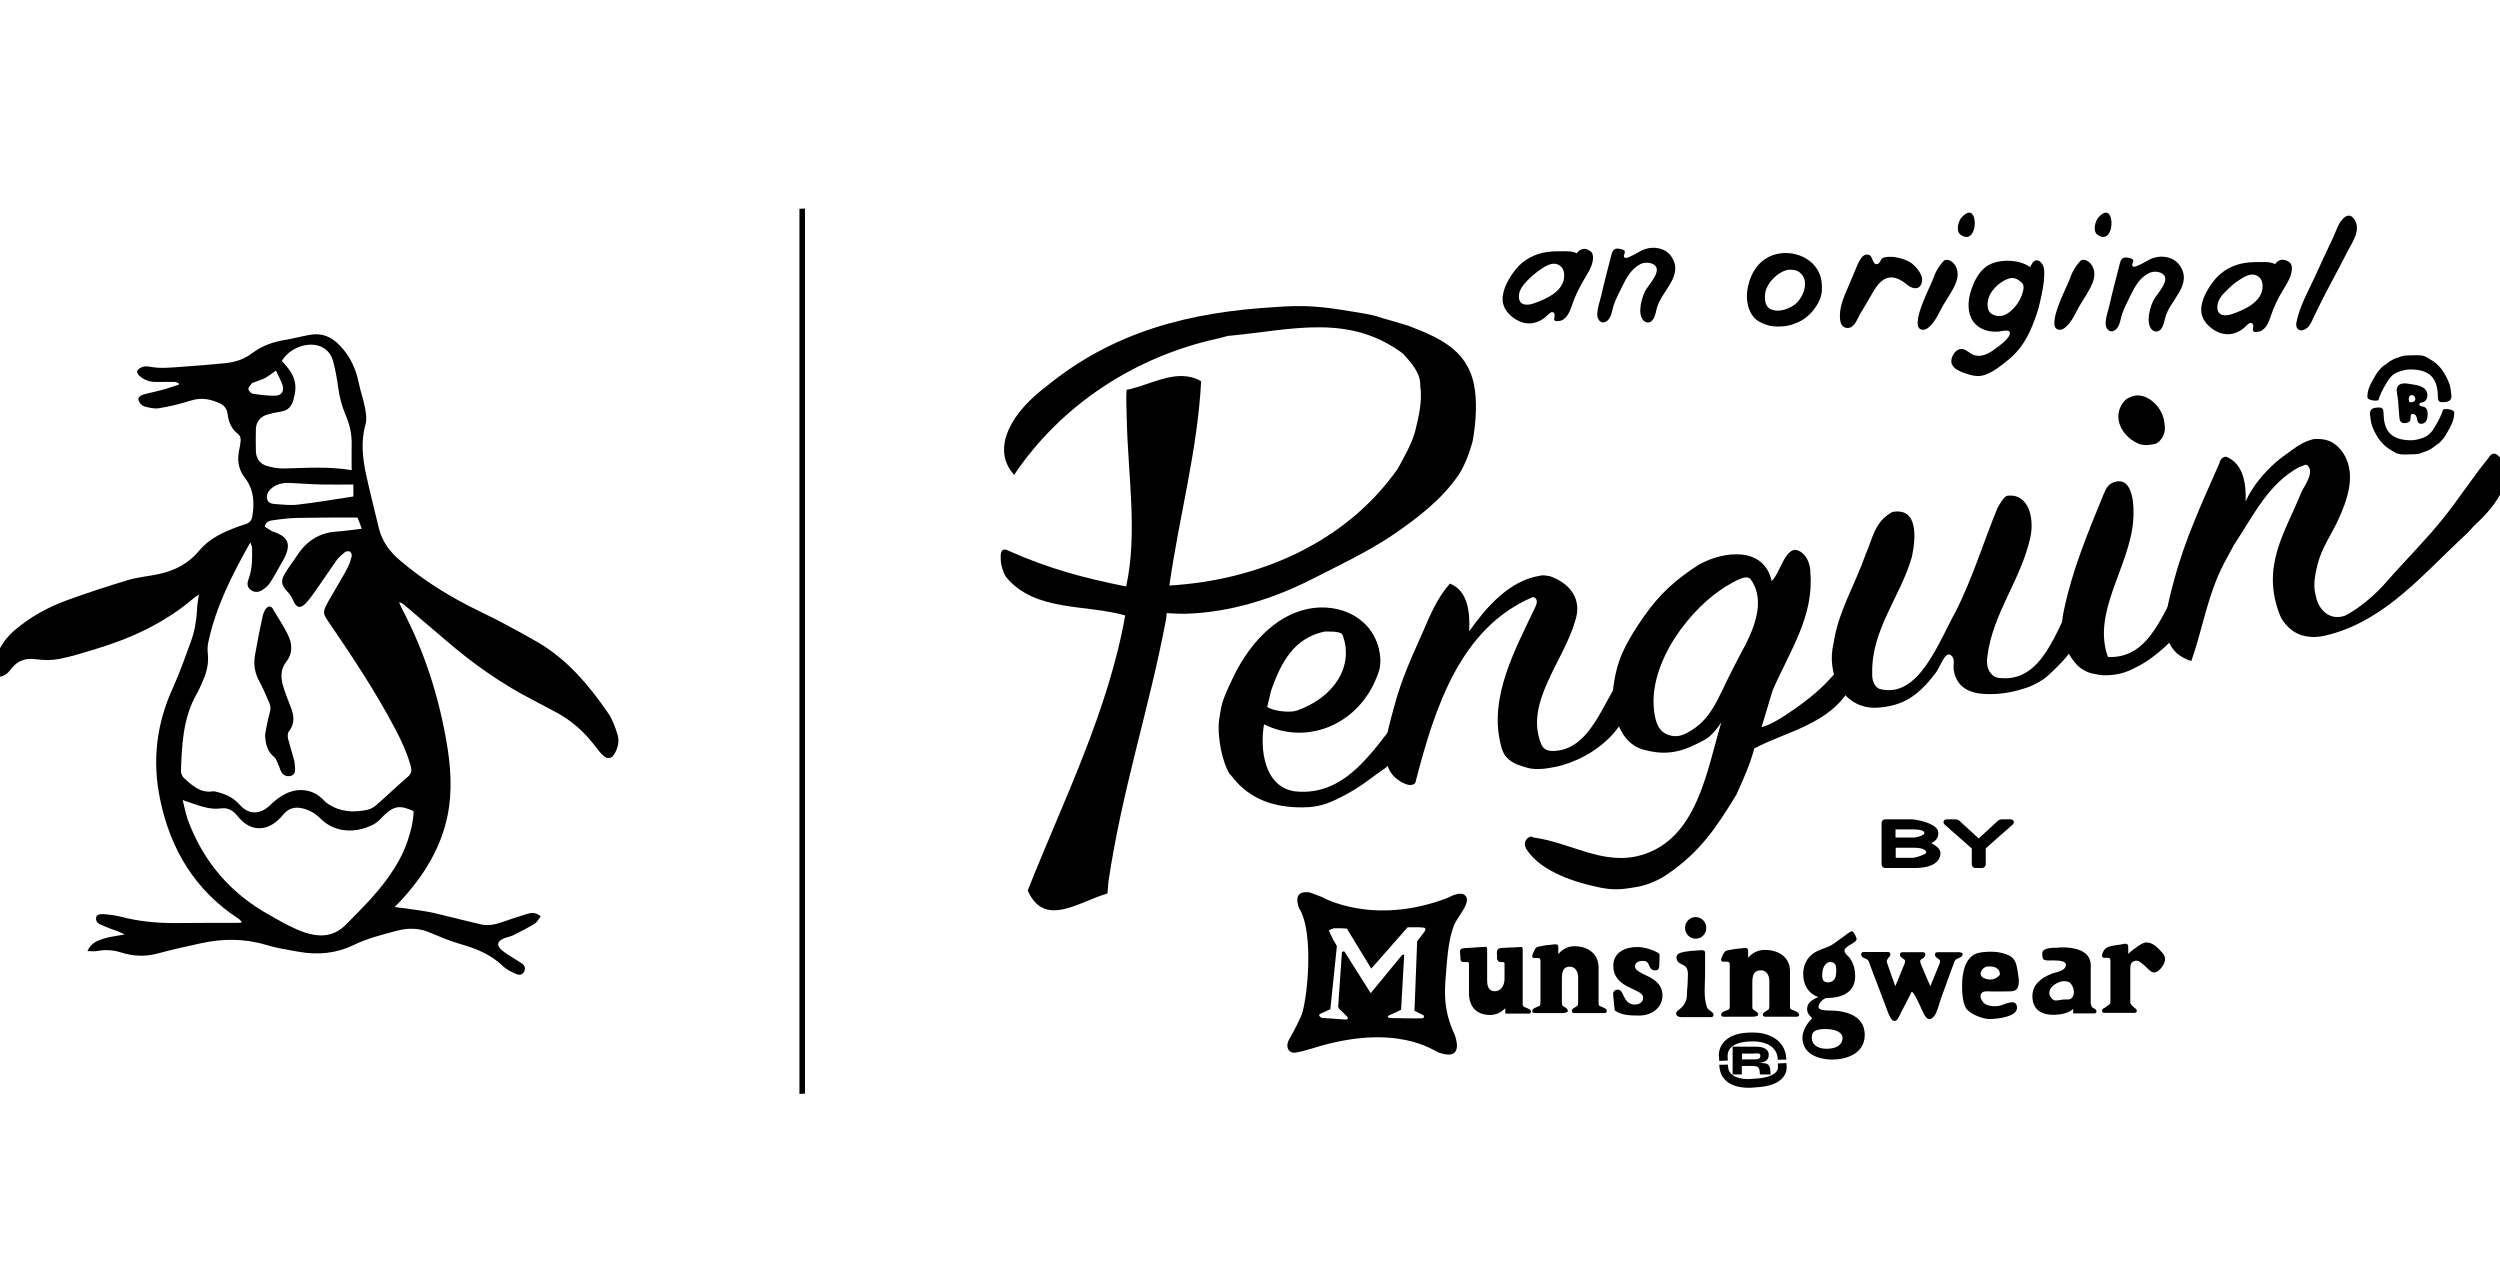
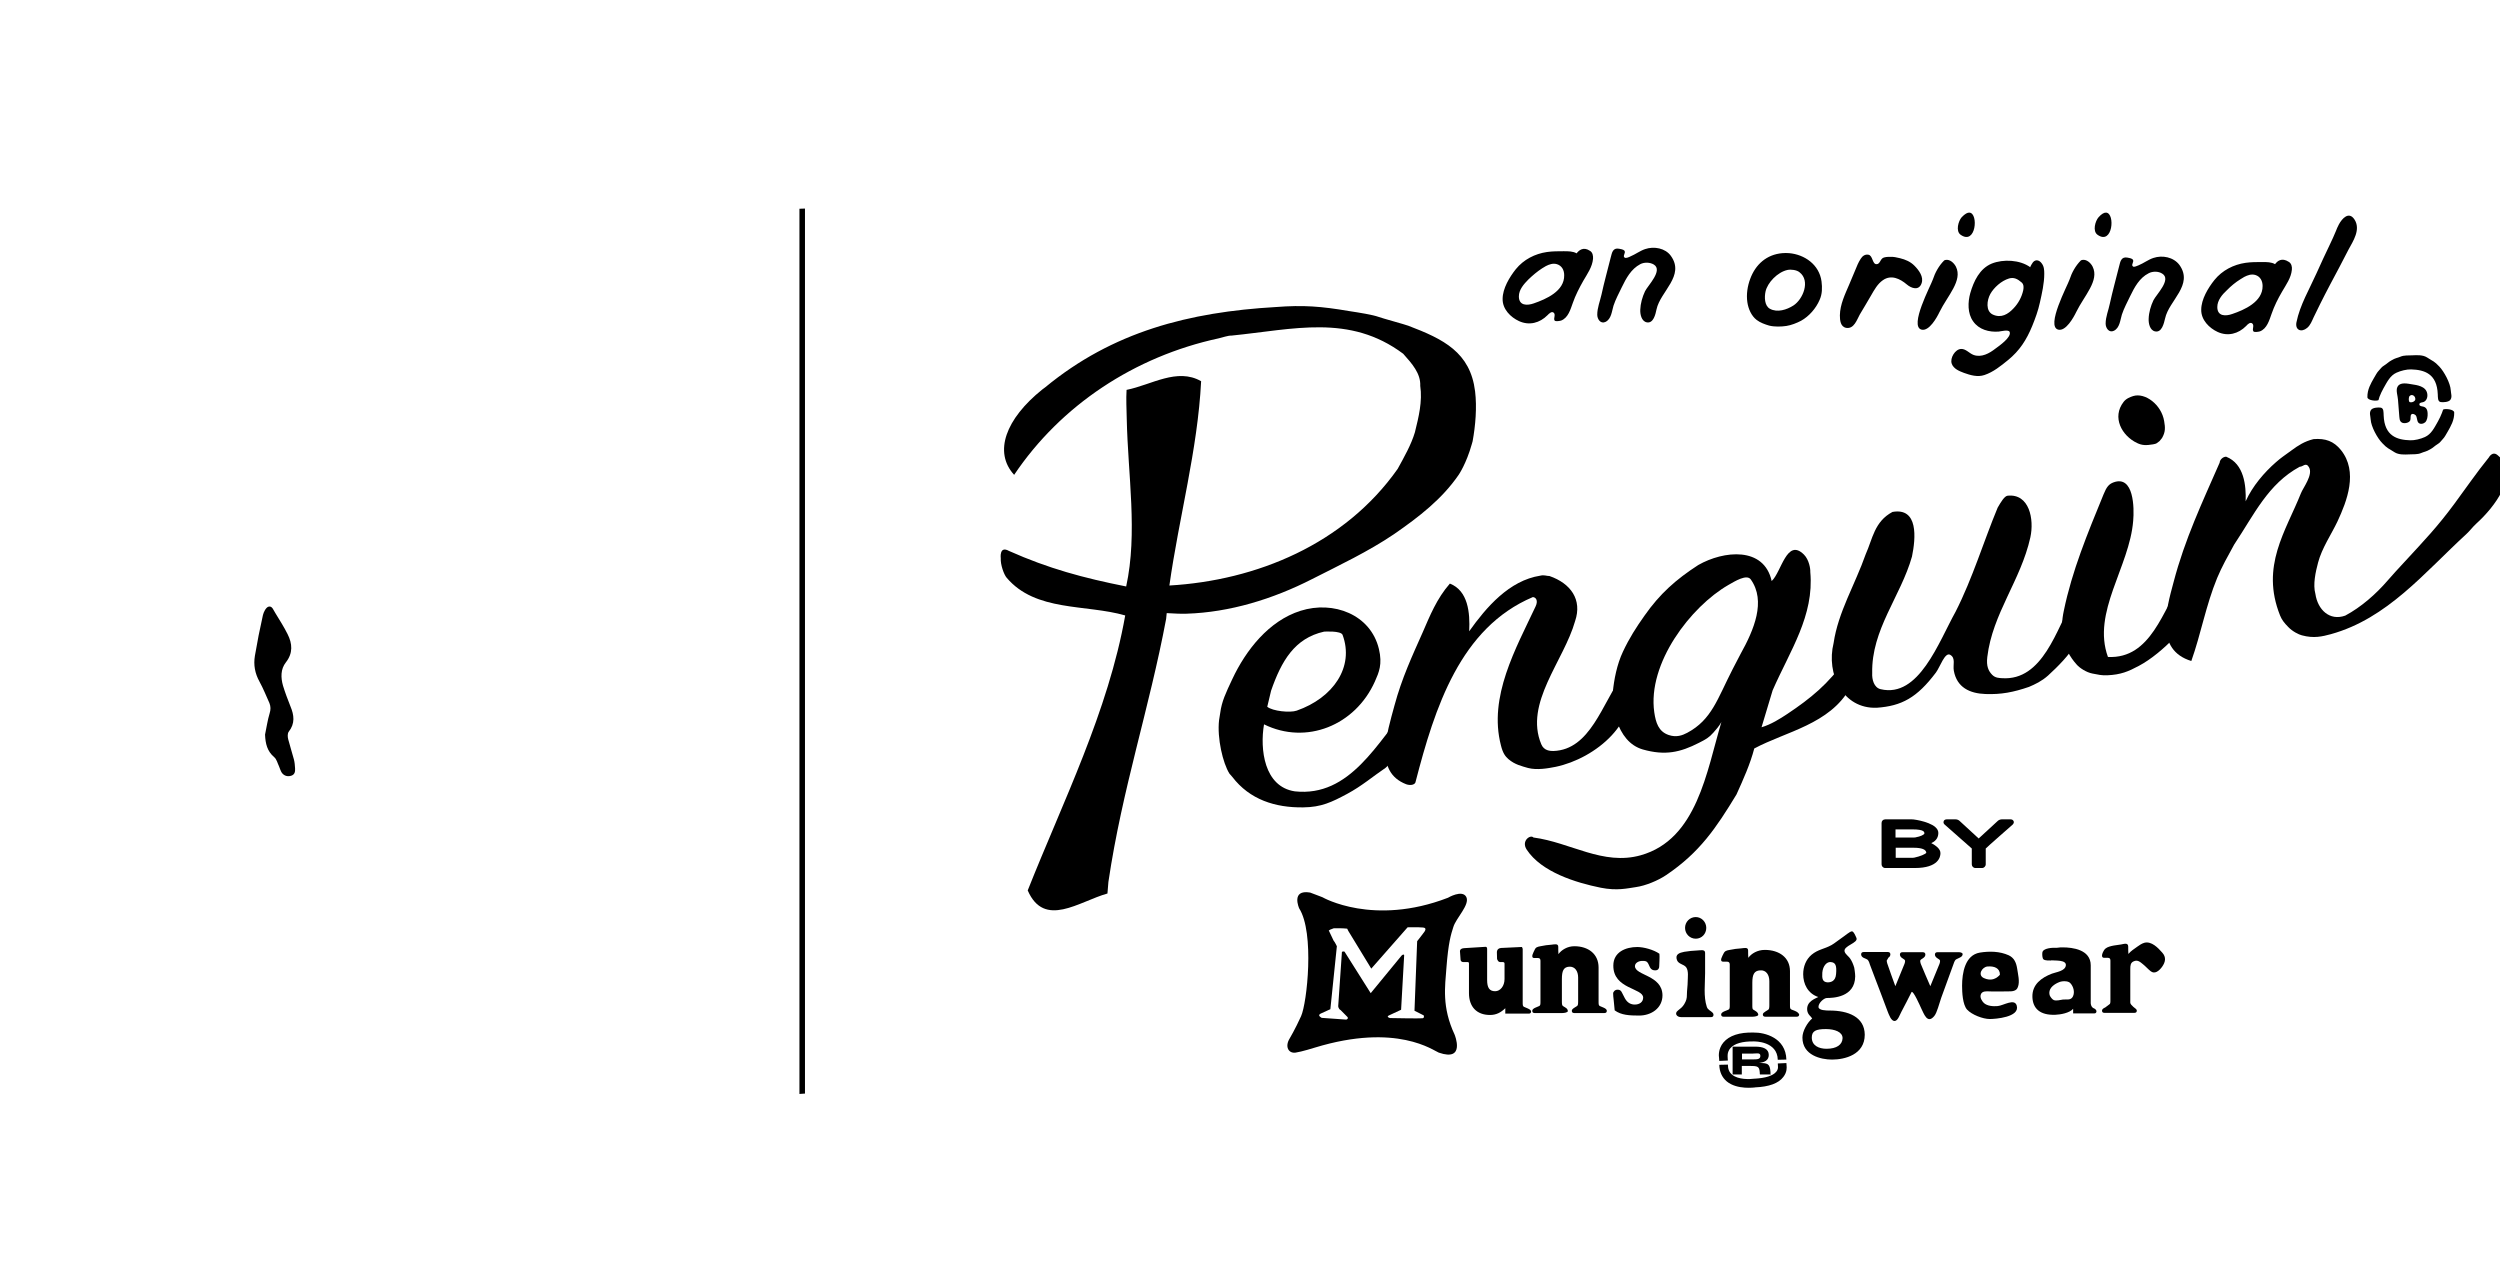
<svg xmlns="http://www.w3.org/2000/svg" width="102" height="52" viewBox="0 0 102 52" fill="none">
  <g clip-path="url(#clip0)">
-     <path d="M8.115 24.259C8.021 24.322 7.967 24.353 7.92 24.393C6.734 25.409 5.353 26.047 3.879 26.488C3.388 26.638 2.888 26.796 2.389 26.89C2.093 26.945 1.781 26.938 1.476 26.898C1.071 26.843 0.743 26.93 0.478 27.261C0.408 27.355 0.322 27.458 0.228 27.521C0.143 27.576 0.01 27.631 -0.068 27.599C-0.138 27.568 -0.216 27.426 -0.208 27.339C-0.201 27.119 -0.177 26.898 -0.107 26.693C0.033 26.299 0.291 25.984 0.603 25.709C1.242 25.165 1.96 24.771 2.74 24.487C3.567 24.188 4.402 23.912 5.244 23.66C5.65 23.542 6.087 23.51 6.5 23.416C7.148 23.274 7.709 22.982 8.146 22.447C8.56 21.95 9.145 21.698 9.737 21.478C9.831 21.446 9.925 21.415 10.018 21.383C10.166 21.344 10.26 21.249 10.291 21.084C10.393 20.516 10.354 19.965 9.995 19.5C9.714 19.138 9.675 18.767 9.761 18.342C9.784 18.232 9.808 18.121 9.815 18.019C9.831 17.893 9.808 17.775 9.698 17.696C9.433 17.491 9.324 17.199 9.285 16.892C9.262 16.679 9.152 16.546 8.973 16.459C8.599 16.285 8.216 16.207 7.795 16.341C7.366 16.474 6.929 16.585 6.485 16.656C6.29 16.687 6.071 16.632 5.876 16.577C5.782 16.546 5.673 16.419 5.65 16.325C5.619 16.183 5.767 16.12 5.884 16.088C6.133 16.018 6.399 15.97 6.648 15.899C6.867 15.836 7.085 15.765 7.296 15.694C7.296 15.671 7.296 15.647 7.288 15.632C7.233 15.616 7.187 15.584 7.132 15.584C6.89 15.576 6.648 15.584 6.407 15.584C6.141 15.592 5.907 15.521 5.704 15.348C5.642 15.301 5.572 15.182 5.595 15.135C5.626 15.064 5.728 15.001 5.814 14.97C5.907 14.938 6.009 14.946 6.11 14.962C6.563 15.049 7.007 14.993 7.46 14.962C8.029 14.922 8.599 14.875 9.168 14.82C9.581 14.781 9.964 14.662 10.299 14.402C10.689 14.111 11.126 13.953 11.602 13.874C11.945 13.819 12.288 13.725 12.632 13.662C13.123 13.575 13.513 13.725 13.872 14.103C14.285 14.536 14.519 15.041 14.636 15.616C14.706 15.962 14.831 16.301 14.894 16.648C14.933 16.861 14.972 17.105 14.917 17.302C14.714 18.003 14.792 18.689 14.94 19.374C15.097 20.099 15.284 20.816 15.455 21.541C15.588 22.092 15.9 22.51 16.329 22.872C17.32 23.715 18.412 24.385 19.574 24.944C20.378 25.33 21.158 25.756 21.93 26.197C23.147 26.906 24.036 27.962 24.824 29.112C24.995 29.364 25.097 29.664 25.191 29.955C25.276 30.231 25.222 30.507 25.073 30.751C24.949 30.964 24.793 30.987 24.613 30.83C24.504 30.735 24.418 30.617 24.332 30.507C23.864 29.876 23.295 29.364 22.593 29.01C22.328 28.876 22.07 28.726 21.805 28.592C20.502 27.93 19.317 27.095 18.209 26.142C17.655 25.669 17.101 25.196 16.547 24.724C16.469 24.661 16.399 24.598 16.282 24.566C16.329 24.669 16.368 24.779 16.423 24.881C17.304 26.559 17.881 28.348 18.209 30.215C18.388 31.224 18.466 32.24 18.264 33.256C17.991 34.611 17.281 35.738 16.368 36.731C16.29 36.818 16.212 36.896 16.103 37.007C16.571 37.07 16.976 37.117 17.39 37.188C17.647 37.227 17.905 37.298 18.162 37.361C18.654 37.479 19.145 37.605 19.629 37.716C19.917 37.779 20.19 37.724 20.471 37.629C20.799 37.511 21.134 37.401 21.47 37.298C21.657 37.243 21.852 37.196 22.062 37.393C21.977 37.495 21.914 37.621 21.821 37.684C21.532 37.858 21.228 38.015 20.924 38.165C20.807 38.22 20.674 38.236 20.549 38.291C20.276 38.417 20.253 38.575 20.471 38.764C20.596 38.874 20.736 38.953 20.877 39.047C21.009 39.134 21.142 39.205 21.267 39.291C21.392 39.37 21.454 39.481 21.392 39.63C21.329 39.764 21.212 39.812 21.025 39.725C20.846 39.646 20.658 39.551 20.518 39.418C20.011 38.921 19.379 38.685 18.716 38.496C18.31 38.378 17.913 38.204 17.515 38.039C17.086 37.858 16.649 37.858 16.22 37.968C15.619 38.126 14.995 38.283 14.441 38.551C13.708 38.906 12.975 38.968 12.202 38.835C11.75 38.756 11.29 38.685 10.853 38.551C9.964 38.283 9.074 38.291 8.185 38.488C7.592 38.614 7.007 38.748 6.422 38.906C5.915 39.039 5.424 39.016 4.932 38.858C4.605 38.756 4.293 38.74 3.957 38.803C3.848 38.827 3.739 38.803 3.567 38.803C3.723 38.456 3.996 38.37 4.246 38.291C4.495 38.212 4.768 38.188 5.088 38.126C4.956 38.062 4.878 38.023 4.792 37.992C4.605 37.921 4.417 37.865 4.238 37.779C4.098 37.716 3.903 37.676 3.918 37.456C3.926 37.322 4.051 37.275 4.339 37.306C4.534 37.322 4.729 37.353 4.924 37.401C5.642 37.59 6.368 37.661 7.109 37.661C7.99 37.653 8.864 37.653 9.745 37.653C9.776 37.653 9.808 37.637 9.878 37.629C9.815 37.566 9.784 37.519 9.737 37.487C7.967 36.337 6.953 34.659 6.531 32.61C6.204 31.042 6.383 29.53 7.054 28.064C7.335 27.45 7.553 26.811 7.787 26.181C7.935 25.771 8.013 25.346 8.037 24.913C8.037 24.724 8.076 24.519 8.115 24.259ZM14.582 21.115C13.747 21.115 12.936 21.115 12.124 21.131C11.797 21.139 11.469 21.178 11.142 21.226C11.009 21.241 10.853 21.273 10.798 21.485C10.892 21.541 10.986 21.611 11.087 21.667C11.165 21.706 11.251 21.722 11.336 21.761C11.742 21.95 11.836 22.218 11.664 22.628C11.641 22.691 11.61 22.746 11.578 22.809C11.399 23.124 11.227 23.447 11.032 23.755C10.954 23.881 10.829 23.991 10.705 24.07C10.549 24.172 10.369 24.188 10.213 24.054C10.057 23.928 10.088 23.755 10.151 23.597C10.299 23.195 10.291 22.77 10.284 22.352C10.284 22.297 10.252 22.242 10.213 22.131C9.472 23.447 8.817 24.732 8.505 26.173C8.466 26.347 8.458 26.528 8.482 26.701C8.513 27.056 8.443 27.387 8.31 27.702C8.216 27.915 8.13 28.135 8.013 28.332C7.467 29.301 7.421 30.381 7.382 31.46C7.382 31.555 7.436 31.681 7.506 31.744C7.842 32.051 8.177 32.366 8.684 32.287C8.739 32.279 8.794 32.295 8.848 32.311C9.207 32.398 9.519 32.539 9.776 32.831C10.151 33.256 10.627 33.241 11.032 32.839C11.204 32.673 11.399 32.516 11.61 32.406C12.187 32.106 12.803 32.209 13.209 32.65C13.341 32.799 13.544 32.902 13.731 32.981C14.121 33.13 14.527 33.13 14.933 33.051C15.065 33.028 15.213 32.965 15.315 32.878C15.759 32.5 16.173 32.09 16.618 31.712C16.781 31.578 16.813 31.452 16.758 31.255C16.61 30.719 16.376 30.215 16.118 29.727C15.338 28.245 14.418 26.859 13.474 25.472C13.146 24.999 13.146 24.999 13.419 24.495C13.528 24.298 13.646 24.117 13.755 23.92C13.903 23.66 14.059 23.408 14.192 23.14C14.262 23.006 14.309 22.856 14.348 22.707C14.363 22.644 14.332 22.541 14.285 22.51C14.238 22.478 14.121 22.486 14.075 22.526C13.95 22.628 13.817 22.738 13.723 22.872C13.443 23.266 13.178 23.676 12.897 24.07C12.772 24.251 12.639 24.432 12.491 24.598C12.257 24.85 12.093 24.81 11.961 24.495C11.906 24.369 11.828 24.243 11.734 24.148C11.477 23.873 11.438 23.707 11.633 23.384C11.781 23.14 11.961 22.912 12.117 22.667C12.499 22.084 13.014 21.738 13.716 21.69C14.059 21.667 14.402 21.611 14.761 21.572C14.699 21.391 14.636 21.241 14.582 21.115ZM7.452 32.642C7.53 32.949 7.577 33.193 7.655 33.43C8.294 35.163 9.418 36.471 11.032 37.353C11.282 37.487 11.524 37.645 11.781 37.763C12.054 37.897 12.335 38.031 12.632 38.102C13.185 38.244 13.684 38.157 14.114 37.724C14.722 37.109 15.331 36.51 15.838 35.801C16.157 35.352 16.438 34.871 16.618 34.344C16.758 33.934 16.867 33.524 16.875 33.091C16.376 32.886 16.103 32.784 15.549 33.39C15.455 33.493 15.338 33.587 15.213 33.65C14.543 33.989 13.684 34.005 13.076 33.398C12.873 33.193 12.624 33.044 12.343 32.981C12.039 32.91 11.781 32.973 11.571 33.217C11.5 33.304 11.43 33.382 11.344 33.461C10.806 33.95 10.174 33.895 9.714 33.319C9.542 33.099 9.324 32.941 9.035 32.981C8.599 33.044 8.208 32.902 7.818 32.768C7.725 32.736 7.623 32.705 7.452 32.642ZM11.5 14.726C12.046 15.309 12.156 15.679 11.968 16.325C11.89 16.585 11.75 16.75 11.477 16.79C11.282 16.821 11.087 16.861 10.9 16.916C10.627 17.002 10.455 17.199 10.44 17.499C10.432 17.798 10.432 18.098 10.44 18.397C10.447 18.696 10.595 18.917 10.868 19.004C11.102 19.075 11.36 19.122 11.61 19.114C12.53 19.09 13.45 19.027 14.348 19.185C14.348 18.822 14.34 18.476 14.348 18.121C14.355 17.712 14.27 17.333 14.114 16.963C13.95 16.585 13.848 16.191 13.794 15.781C13.747 15.434 13.684 15.08 13.591 14.741C13.521 14.466 13.349 14.245 13.076 14.134C12.553 13.922 11.805 14.198 11.5 14.726ZM14.418 19.768C13.973 19.768 13.568 19.776 13.162 19.768C12.725 19.76 12.288 19.729 11.844 19.705C11.547 19.689 11.274 19.744 11.048 19.949C10.931 20.059 10.861 20.201 10.9 20.367C10.939 20.516 11.079 20.556 11.212 20.564C11.532 20.587 11.851 20.627 12.163 20.587C12.912 20.501 13.661 20.375 14.418 20.256C14.418 20.083 14.418 19.925 14.418 19.768ZM11.258 15.119C11.095 15.238 10.962 15.34 10.822 15.419C10.674 15.498 10.518 15.537 10.361 15.6C10.33 15.608 10.291 15.616 10.276 15.639C10.221 15.718 10.127 15.805 10.135 15.876C10.143 15.947 10.244 16.057 10.322 16.065C10.627 16.112 10.931 16.151 11.235 16.144C11.493 16.136 11.602 15.962 11.524 15.702C11.454 15.498 11.344 15.316 11.258 15.119Z" fill="black" />
    <path d="M32.843 44.618C32.765 44.626 32.703 44.626 32.617 44.633C32.617 32.595 32.617 20.572 32.617 8.517C32.68 8.517 32.75 8.509 32.843 8.509C32.843 20.548 32.843 32.579 32.843 44.618Z" fill="black" />
    <path d="M10.814 29.971C10.876 29.679 10.915 29.388 11.001 29.104C11.048 28.955 11.048 28.828 10.993 28.687C10.861 28.395 10.744 28.096 10.588 27.812C10.4 27.473 10.338 27.127 10.4 26.756C10.494 26.197 10.603 25.645 10.728 25.094C10.759 24.968 10.845 24.795 10.946 24.755C11.11 24.7 11.157 24.905 11.235 25.015C11.407 25.299 11.586 25.575 11.734 25.874C11.929 26.26 11.96 26.646 11.664 27.024C11.446 27.3 11.453 27.647 11.547 27.978C11.633 28.261 11.742 28.545 11.851 28.821C11.999 29.175 12.046 29.514 11.781 29.853C11.726 29.924 11.734 30.066 11.758 30.16C11.828 30.436 11.921 30.712 11.992 30.987C12.023 31.105 12.031 31.224 12.039 31.35C12.046 31.476 12.031 31.602 11.883 31.649C11.734 31.696 11.594 31.657 11.5 31.531C11.446 31.452 11.422 31.35 11.383 31.263C11.321 31.137 11.29 30.979 11.188 30.893C10.9 30.648 10.829 30.341 10.814 29.971Z" fill="black" />
    <path d="M78.796 34.399C79.03 34.296 79.084 34.123 79.084 33.981C79.084 33.619 78.335 33.469 78.102 33.438C78.07 33.43 78.031 33.43 78 33.43H76.916C76.83 33.43 76.768 33.493 76.768 33.579V35.265C76.768 35.344 76.83 35.415 76.916 35.415H78.125C79.092 35.415 79.17 34.958 79.17 34.816C79.178 34.635 78.975 34.493 78.796 34.399ZM77.345 34.588H78.07C78.413 34.588 78.585 34.659 78.593 34.793C78.562 34.848 78.335 34.942 78.109 34.99C78.094 34.99 78.062 34.998 78.047 34.998H77.345V34.588ZM78.102 34.17H77.337V33.839H78.023C78.515 33.839 78.515 33.95 78.515 34.005C78.515 34.052 78.351 34.131 78.164 34.162C78.156 34.17 78.125 34.17 78.102 34.17Z" fill="black" />
    <path d="M82.118 33.642C82.165 33.595 82.173 33.54 82.157 33.508C82.142 33.469 82.103 33.43 82.04 33.43H81.666C81.619 33.43 81.557 33.453 81.518 33.485C81.518 33.485 80.894 34.06 80.73 34.21C80.566 34.06 79.942 33.485 79.942 33.485C79.903 33.453 79.848 33.43 79.794 33.43H79.419C79.357 33.43 79.31 33.469 79.302 33.508C79.287 33.548 79.294 33.603 79.341 33.642L80.449 34.619V35.265C80.449 35.344 80.511 35.415 80.597 35.415H80.87C80.948 35.415 81.018 35.344 81.018 35.265V34.619C81.057 34.572 82.118 33.642 82.118 33.642Z" fill="black" />
    <path d="M71.066 42.987H71.495C71.666 42.987 71.823 42.931 71.823 43.081C71.823 43.231 71.674 43.223 71.487 43.223H71.074V42.987H71.066ZM70.691 43.838H71.066V43.491H71.409C71.721 43.491 71.784 43.514 71.799 43.767C71.807 43.838 71.791 43.806 71.807 43.838H72.251C72.228 43.79 72.236 43.853 72.236 43.743C72.213 43.373 72.103 43.381 71.768 43.365C71.986 43.349 72.166 43.262 72.166 43.042C72.166 42.79 71.932 42.703 71.612 42.703H70.691V43.838Z" fill="black" />
    <path d="M70.146 43.286L70.497 43.27L70.489 43.16V43.144V43.129C70.489 43.121 70.458 42.931 70.599 42.766C70.762 42.577 71.09 42.482 71.558 42.49C71.605 42.49 72.518 42.482 72.533 43.239L72.884 43.231C72.861 42.341 72.003 42.12 71.55 42.128C70.965 42.112 70.552 42.254 70.318 42.53C70.099 42.79 70.123 43.089 70.138 43.168L70.146 43.286Z" fill="black" />
    <path d="M72.892 43.475L72.885 43.373L72.534 43.389L72.541 43.499V43.515V43.53C72.541 43.53 72.557 43.625 72.471 43.727C72.338 43.893 72.026 43.987 71.582 44.011H71.574H71.566C71.402 44.035 70.919 44.058 70.669 43.846C70.552 43.751 70.498 43.617 70.498 43.436L70.147 43.444C70.154 43.727 70.256 43.956 70.451 44.121C70.88 44.476 71.597 44.365 71.629 44.365H71.605C72.175 44.342 72.565 44.2 72.76 43.94C72.916 43.743 72.9 43.546 72.892 43.475Z" fill="black" />
    <path d="M59.014 39.489C59.092 38.456 59.201 38.118 59.295 37.826C59.404 37.456 59.981 36.912 59.825 36.597C59.661 36.282 59.076 36.629 59.076 36.629C56.034 37.802 53.967 36.613 53.967 36.613C53.998 36.621 53.452 36.416 53.452 36.416C52.656 36.282 53.007 37.062 53.007 37.062C53.639 38.054 53.327 40.922 53.085 41.458C52.843 41.994 52.617 42.372 52.617 42.372C52.414 42.703 52.571 42.987 52.859 42.947C53.093 42.916 53.647 42.742 53.647 42.742C57.001 41.718 58.499 42.876 58.702 42.947C59.809 43.333 59.349 42.215 59.349 42.215C58.819 41.08 58.959 40.245 59.014 39.489ZM58.117 38.015C58.093 38.054 57.82 38.401 57.82 38.401L57.711 41.238L58.086 41.427C58.086 41.427 58.132 41.529 58.039 41.545C57.937 41.561 56.713 41.537 56.713 41.537C56.713 41.537 56.533 41.49 56.674 41.427L57.165 41.198L57.29 38.976C57.29 38.976 57.282 38.905 57.188 38.984L55.925 40.521L54.856 38.827C54.856 38.827 54.731 38.787 54.747 38.89L54.599 41.048C54.599 41.048 54.599 41.159 54.7 41.214L54.981 41.498C54.981 41.498 55.028 41.569 54.926 41.6L53.928 41.529C53.928 41.529 53.725 41.434 53.881 41.356L54.279 41.175L54.544 38.606C54.544 38.606 54.458 38.425 54.411 38.378L54.224 37.984C54.224 37.984 54.154 37.96 54.419 37.873C54.419 37.873 54.763 37.865 54.965 37.889C54.973 37.889 55.004 37.984 55.012 37.984L55.948 39.52L57.43 37.834C57.43 37.834 57.914 37.826 58.047 37.842C58.226 37.85 58.14 37.976 58.117 38.015Z" fill="black" />
    <path d="M62.329 41.143L62.181 41.08C62.126 41.056 62.126 41.001 62.126 40.891V38.724C62.126 38.685 62.11 38.661 62.095 38.645V38.638H62.071H62.064L61.245 38.677C61.057 38.693 61.073 38.858 61.073 38.858L61.081 39.15H61.096C61.104 39.205 61.151 39.252 61.206 39.252H61.307C61.354 39.252 61.385 39.268 61.385 39.315V39.945C61.385 40.237 61.206 40.442 61.003 40.442C60.769 40.442 60.675 40.3 60.675 39.985V38.716C60.675 38.661 60.652 38.63 60.613 38.63L59.731 38.685C59.544 38.701 59.567 38.819 59.567 38.819L59.591 39.15C59.591 39.213 59.638 39.252 59.7 39.252H59.864C59.911 39.252 59.934 39.26 59.934 39.315V40.521C59.934 41.072 60.246 41.411 60.792 41.411C61.05 41.411 61.237 41.309 61.416 41.135V41.356H62.376C62.446 41.356 62.469 41.316 62.469 41.261C62.461 41.222 62.422 41.182 62.329 41.143Z" fill="black" />
    <path d="M65.425 41.111L65.277 41.048C65.222 41.025 65.222 40.97 65.222 40.859V39.473C65.222 38.921 64.801 38.606 64.232 38.606C63.951 38.606 63.709 38.756 63.584 38.929C63.577 38.929 63.577 38.63 63.577 38.63C63.577 38.48 63.405 38.535 63.303 38.543C63.155 38.551 62.999 38.575 62.851 38.606C62.726 38.63 62.656 38.645 62.609 38.764C62.578 38.834 62.422 39.087 62.601 39.087H62.75C62.82 39.087 62.851 39.126 62.851 39.197V40.859C62.851 40.97 62.851 41.025 62.796 41.048L62.648 41.111C62.57 41.143 62.516 41.19 62.516 41.237C62.516 41.293 62.539 41.332 62.609 41.332H63.748C63.818 41.332 63.967 41.309 63.967 41.253C63.967 41.206 63.943 41.151 63.873 41.111L63.772 41.048C63.733 41.025 63.725 40.97 63.725 40.859V39.945C63.725 39.607 63.795 39.457 64.021 39.441C64.263 39.425 64.388 39.63 64.388 39.882V40.859C64.388 40.97 64.38 41.025 64.341 41.048L64.24 41.111C64.177 41.151 64.13 41.19 64.13 41.237C64.13 41.293 64.154 41.332 64.224 41.332H65.464C65.534 41.332 65.558 41.293 65.558 41.237C65.558 41.19 65.503 41.143 65.425 41.111Z" fill="black" />
    <path d="M73.25 41.253L73.094 41.19C73.031 41.167 73.031 41.111 73.031 41.001V39.622C73.031 39.071 72.595 38.756 72.002 38.756C71.705 38.756 71.456 38.905 71.331 39.079C71.323 39.079 71.323 38.779 71.323 38.779C71.323 38.63 71.151 38.685 71.042 38.693C70.886 38.701 70.73 38.724 70.574 38.756C70.442 38.779 70.371 38.795 70.317 38.913C70.286 38.984 70.122 39.236 70.309 39.236H70.465C70.535 39.236 70.574 39.276 70.574 39.347V41.009C70.574 41.119 70.574 41.175 70.512 41.198L70.356 41.261C70.278 41.293 70.223 41.34 70.223 41.387C70.223 41.442 70.247 41.482 70.317 41.482H71.51C71.588 41.482 71.737 41.458 71.737 41.403C71.737 41.356 71.705 41.301 71.643 41.261L71.541 41.198C71.495 41.175 71.495 41.119 71.495 41.009V40.095C71.495 39.756 71.573 39.607 71.807 39.591C72.064 39.567 72.189 39.78 72.189 40.032V41.009C72.189 41.119 72.181 41.175 72.142 41.198L72.041 41.261C71.978 41.301 71.924 41.34 71.924 41.387C71.924 41.442 71.947 41.482 72.025 41.482H73.305C73.382 41.482 73.406 41.442 73.406 41.387C73.382 41.332 73.328 41.285 73.25 41.253Z" fill="black" />
    <path d="M66.706 39.418C66.706 39.284 66.862 39.205 67.002 39.205C67.127 39.205 67.189 39.205 67.252 39.323L67.322 39.473C67.369 39.559 67.439 39.591 67.533 39.591C67.657 39.591 67.696 39.504 67.696 39.433C67.696 39.394 67.72 39.016 67.704 38.913C67.47 38.748 67.064 38.638 66.799 38.638C66.331 38.638 65.824 38.842 65.824 39.394C65.816 40.363 67.041 40.308 67.041 40.702C67.041 40.883 66.893 40.986 66.698 40.986C66.558 40.986 66.401 40.93 66.292 40.725L66.175 40.497C66.136 40.41 66.082 40.379 65.996 40.379C65.894 40.379 65.816 40.458 65.816 40.536C65.816 40.599 65.824 40.694 65.84 40.82L65.879 41.222C66.144 41.419 66.487 41.435 66.877 41.435C67.369 41.435 67.829 41.135 67.829 40.607C67.821 39.78 66.706 39.804 66.706 39.418Z" fill="black" />
    <path d="M69.187 38.299C69.429 38.299 69.616 38.102 69.616 37.858C69.616 37.613 69.421 37.416 69.187 37.416C68.945 37.416 68.75 37.613 68.75 37.858C68.75 38.102 68.945 38.299 69.187 38.299Z" fill="black" />
    <path d="M69.638 41.08C69.497 40.654 69.568 40.15 69.568 39.709C69.568 39.433 69.568 39.15 69.568 38.874C69.568 38.716 69.357 38.779 69.256 38.779C69.076 38.787 68.897 38.803 68.717 38.834C68.514 38.874 68.335 38.937 68.421 39.173C68.483 39.339 68.702 39.339 68.795 39.465C68.904 39.614 68.858 39.882 68.858 40.048C68.858 40.213 68.826 40.41 68.826 40.576C68.826 40.741 68.803 40.82 68.717 40.97C68.647 41.088 68.561 41.151 68.46 41.23C68.304 41.348 68.413 41.498 68.585 41.498H69.817C69.919 41.498 69.934 41.387 69.88 41.324C69.794 41.23 69.685 41.214 69.638 41.08Z" fill="black" />
    <path d="M74.647 41.23C74.53 41.23 74.194 41.23 74.194 41.08C74.194 40.914 74.421 40.718 74.538 40.718C74.764 40.718 75.684 40.702 75.692 39.835C75.692 39.701 75.653 39.481 75.653 39.481C75.614 39.347 75.559 39.213 75.481 39.102C75.419 39.016 75.294 38.929 75.263 38.834C75.177 38.582 75.848 38.48 75.739 38.259C75.708 38.196 75.637 37.999 75.559 37.999C75.481 37.992 75.232 38.212 75.162 38.252C75.052 38.322 74.842 38.496 74.725 38.559C74.428 38.724 74.179 38.732 73.913 38.953C73.68 39.15 73.57 39.441 73.57 39.748C73.57 40.142 73.757 40.536 74.186 40.678C74.054 40.749 73.695 40.859 73.734 41.222C73.757 41.403 73.89 41.466 73.937 41.553C73.742 41.718 73.539 42.065 73.539 42.333C73.539 43.058 74.296 43.231 74.748 43.231C75.263 43.231 76.082 43.034 76.082 42.215C76.074 41.482 75.396 41.23 74.647 41.23ZM74.35 39.685C74.374 39.402 74.538 39.236 74.694 39.252C74.889 39.268 74.943 39.386 74.912 39.741C74.889 40.04 74.694 40.087 74.545 40.079C74.358 40.056 74.335 39.93 74.35 39.685ZM74.522 42.79C74.202 42.79 73.921 42.656 73.921 42.333C73.921 42.065 74.085 41.986 74.499 41.986C74.857 41.986 75.177 42.104 75.177 42.356C75.169 42.624 74.935 42.79 74.522 42.79Z" fill="black" />
    <path d="M79.92 38.85H79.046C78.976 38.85 78.945 38.89 78.945 38.945C78.945 39 78.976 39.047 79.031 39.087L79.124 39.15C79.14 39.165 79.155 39.181 79.155 39.205C79.155 39.236 79.147 39.284 79.132 39.323L78.757 40.237C78.75 40.237 78.367 39.323 78.367 39.323C78.352 39.276 78.344 39.228 78.344 39.205C78.344 39.181 78.36 39.165 78.375 39.15L78.469 39.087C78.523 39.047 78.555 39.008 78.555 38.945C78.555 38.89 78.523 38.85 78.453 38.85H77.618C77.548 38.85 77.517 38.89 77.517 38.945C77.517 39 77.548 39.047 77.603 39.087L77.697 39.15C77.712 39.165 77.728 39.181 77.728 39.205C77.728 39.236 77.72 39.284 77.704 39.323L77.33 40.237C77.322 40.237 77.002 39.315 77.002 39.315C76.987 39.268 76.979 39.221 76.979 39.197C76.979 39.173 76.995 39.158 77.01 39.142L77.041 39.079C77.096 39.039 77.127 39 77.127 38.937C77.127 38.882 77.096 38.842 77.026 38.842H76.051C75.988 38.842 75.934 38.858 75.934 38.937C75.934 38.984 75.957 39.039 76.035 39.079L76.175 39.142C76.214 39.165 76.253 39.213 76.292 39.355C76.441 39.741 76.581 40.127 76.729 40.505C76.823 40.757 76.916 41.001 77.01 41.253C77.065 41.387 77.158 41.679 77.314 41.655C77.439 41.639 77.517 41.387 77.579 41.277C77.72 41.009 77.86 40.741 77.993 40.473C78.063 40.41 78.336 41.033 78.383 41.135C78.492 41.348 78.633 41.805 78.921 41.45C79.031 41.316 79.116 40.954 79.202 40.71C79.366 40.253 79.537 39.796 79.701 39.339C79.748 39.197 79.779 39.15 79.842 39.126L79.974 39.063C80.052 39.024 80.076 38.976 80.076 38.921C80.06 38.866 79.982 38.85 79.92 38.85Z" fill="black" />
    <path d="M81.956 38.976C81.59 38.811 81.176 38.803 80.778 38.866C80.17 38.968 80.053 39.701 80.053 40.221C80.053 40.489 80.076 40.985 80.255 41.19C80.451 41.403 80.903 41.576 81.184 41.576C81.402 41.576 82.416 41.505 82.284 41.033C82.198 40.718 81.746 41.025 81.504 41.048C81.316 41.064 81.082 41.048 80.942 40.922C80.864 40.844 80.77 40.702 80.817 40.576C80.864 40.426 81.059 40.442 81.184 40.45C81.41 40.45 81.582 40.458 81.808 40.45C81.972 40.442 82.151 40.473 82.268 40.371C82.291 40.347 82.315 40.316 82.331 40.268C82.416 40.048 82.331 39.741 82.299 39.512C82.26 39.268 82.174 39.079 81.956 38.976ZM81.394 39.922C81.394 39.922 81.215 40.032 80.942 39.906C80.669 39.78 80.872 39.449 81.09 39.433C81.363 39.41 81.597 39.496 81.597 39.764C81.59 39.796 81.433 39.922 81.394 39.922Z" fill="black" />
    <path d="M88.219 38.866C88.047 38.669 87.782 38.393 87.494 38.464C87.384 38.496 87.291 38.559 87.205 38.622C87.065 38.724 86.955 38.787 86.838 38.921C86.831 38.921 86.831 38.622 86.831 38.622C86.831 38.441 86.643 38.519 86.534 38.535C86.401 38.559 86.269 38.567 86.144 38.598C86.027 38.63 85.918 38.661 85.848 38.764C85.801 38.834 85.676 39.079 85.856 39.079H86.004C86.074 39.079 86.105 39.118 86.105 39.189V40.796C86.105 40.907 86.105 40.962 86.05 40.986L85.894 41.104C85.817 41.135 85.762 41.182 85.762 41.23C85.762 41.285 85.785 41.324 85.856 41.324H87.088C87.158 41.324 87.182 41.285 87.182 41.23C87.182 41.182 87.119 41.143 87.041 41.08L86.955 40.993C86.901 40.93 86.916 40.891 86.916 40.781V39.536C86.916 39.394 86.924 39.276 87.057 39.221C87.213 39.15 87.314 39.244 87.431 39.339C87.54 39.425 87.634 39.536 87.743 39.622C87.915 39.764 88.094 39.607 88.211 39.449C88.352 39.252 88.391 39.055 88.219 38.866Z" fill="black" />
    <path d="M85.403 41.127C85.403 41.127 85.286 41.072 85.302 40.859V39.386C85.302 38.74 84.553 38.653 84.163 38.653C84.1 38.653 84.014 38.653 83.929 38.669C83.749 38.661 83.351 38.677 83.328 38.866C83.32 38.929 83.32 39.094 83.375 39.142C83.437 39.197 83.609 39.189 83.687 39.189V39.181C83.858 39.197 84.311 39.158 84.287 39.386C84.264 39.622 83.882 39.662 83.718 39.725C83.289 39.89 82.907 40.166 82.922 40.678C82.938 41.143 83.227 41.427 83.858 41.403C84.069 41.395 84.436 41.332 84.584 41.159V41.348H85.442C85.512 41.348 85.536 41.309 85.536 41.253C85.528 41.206 85.489 41.159 85.403 41.127ZM84.576 40.654C84.49 40.828 84.319 40.765 84.17 40.781C84.061 40.796 83.905 40.844 83.796 40.804C83.734 40.781 83.648 40.67 83.624 40.599C83.562 40.355 83.757 40.19 83.96 40.095C84.022 40.064 84.077 40.048 84.131 40.04C84.241 40.024 84.404 40.032 84.475 40.119C84.592 40.245 84.662 40.473 84.576 40.654Z" fill="black" />
    <path d="M55.051 12.693C55.465 12.756 56.003 12.842 56.245 12.929C56.362 12.976 57.345 13.244 57.462 13.291C58.889 13.835 59.989 14.371 60.184 15.97C60.262 16.616 60.2 17.365 60.083 18.003L60.052 18.113C59.825 18.925 59.513 19.374 59.513 19.374C58.835 20.359 57.914 21.076 56.877 21.793C55.831 22.502 54.63 23.069 53.53 23.628C51.939 24.44 50.176 24.984 48.413 25.039C48.07 25.047 47.976 25.031 47.602 25.015L47.578 25.252C46.892 28.907 45.784 32.185 45.223 35.982L45.184 36.455C44.029 36.778 42.609 37.889 41.931 36.329C43.366 32.713 45.215 29.025 45.909 25.11C44.294 24.645 42.258 24.968 41.073 23.573C40.956 23.439 40.815 23.03 40.831 22.777C40.831 22.777 40.761 22.25 41.166 22.478C42.773 23.195 44.201 23.581 45.948 23.928C46.424 21.745 46.018 19.382 45.971 17.081C45.964 16.703 45.94 16.285 45.964 15.907C46.986 15.702 48.023 14.993 49.006 15.553C48.865 18.35 48.101 21.115 47.711 23.889C51.252 23.684 54.856 22.21 57.025 19.13C57.298 18.633 57.579 18.137 57.727 17.641C57.883 17.01 58.039 16.38 57.946 15.742C57.969 15.238 57.61 14.836 57.251 14.434C55.059 12.795 52.774 13.441 50.238 13.693C50.114 13.685 49.864 13.772 49.724 13.804C46.291 14.544 43.28 16.538 41.377 19.374C40.527 18.444 41.034 17.089 42.524 15.892L42.641 15.805C45.402 13.528 48.514 12.732 52.056 12.527C53.172 12.441 53.897 12.496 55.051 12.693Z" fill="black" />
    <path d="M51.86 28.182C52.281 26.969 52.82 26.039 54.021 25.771C54.021 25.771 54.715 25.724 54.778 25.905C55.261 27.213 54.395 28.474 52.905 28.994C52.64 29.088 51.922 29.017 51.704 28.836L51.86 28.182ZM50.277 31.696C50.986 32.626 52.032 32.957 53.171 32.941C53.912 32.933 54.333 32.728 54.965 32.39C55.565 32.067 56.01 31.681 56.533 31.326C56.931 30.964 57.328 30.475 57.609 29.979C57.75 29.727 57.765 29.349 57.773 29.096C57.781 28.97 57.539 28.702 57.539 28.702C56.197 30.294 55.082 32.532 52.827 32.287C51.572 32.098 51.4 30.562 51.572 29.553C53.295 30.404 55.292 29.601 56.096 27.804C56.26 27.434 56.408 27.103 56.26 26.481C55.924 25.07 54.403 24.495 53.061 24.921C51.767 25.33 50.83 26.528 50.277 27.71C50.011 28.277 49.847 28.616 49.785 29.088L49.738 29.38C49.653 30.121 49.894 31.137 50.16 31.562L50.277 31.696Z" fill="black" />
    <path d="M62.845 23.487C63.001 23.447 63.095 23.502 63.219 23.502C64.085 23.802 64.561 24.464 64.265 25.338C63.805 26.969 62.182 28.687 62.884 30.365C62.993 30.633 63.251 30.641 63.376 30.641C64.889 30.593 65.365 28.702 66.176 27.599L66.426 27.615C66.964 29.427 65.092 30.948 63.469 31.287C63.149 31.35 62.712 31.428 62.346 31.334C62.104 31.263 61.808 31.2 61.542 30.971C61.41 30.853 61.316 30.727 61.238 30.412C60.723 28.427 61.847 26.457 62.65 24.747C62.767 24.503 62.666 24.369 62.541 24.361C59.577 25.614 58.539 28.876 57.759 31.885C57.751 32.011 57.564 32.067 57.369 31.996C56.059 31.484 56.589 29.924 56.893 28.789C57.197 27.662 57.611 26.78 58.048 25.795C58.336 25.133 58.617 24.424 59.155 23.81C59.896 24.101 59.982 24.991 59.943 25.756C60.638 24.779 61.574 23.684 62.845 23.487Z" fill="black" />
    <path d="M70.693 27.3C70.069 28.513 69.843 29.364 68.836 29.9C68.641 30.002 68.399 30.097 68.079 29.987C67.666 29.845 67.557 29.482 67.495 29.065C67.206 27.064 68.984 24.747 70.521 23.865C70.771 23.723 71.27 23.408 71.434 23.644C72.058 24.527 71.566 25.693 71.013 26.685L70.693 27.3ZM75.482 28.072C75.748 27.702 75.771 27.324 75.787 26.938C75.794 26.811 75.553 26.67 75.287 26.914C74.609 27.899 73.868 28.497 72.924 29.128C72.627 29.325 72.253 29.561 71.871 29.672C72.019 29.167 72.175 28.663 72.323 28.167C73.033 26.544 74.024 25.125 73.86 23.337C73.868 23.211 73.813 22.841 73.602 22.628C72.9 21.927 72.682 23.345 72.284 23.707C71.972 22.289 70.326 22.462 69.289 23.053C68.376 23.644 67.721 24.227 67.097 25.117C66.761 25.59 66.473 26.039 66.215 26.591C65.973 27.103 65.849 27.733 65.802 28.253C65.77 28.631 65.825 28.994 65.95 29.38C66.153 29.979 66.488 30.42 67.026 30.578C67.939 30.837 68.555 30.696 69.312 30.31C69.593 30.168 69.725 30.097 69.905 29.892C70.022 29.758 70.131 29.64 70.233 29.459C69.632 31.468 69.242 34.249 66.941 34.895C65.404 35.328 64.07 34.367 62.564 34.17C62.447 34.036 62.05 34.304 62.291 34.667C62.892 35.581 64.296 36.014 65.31 36.219C65.981 36.353 66.402 36.242 66.738 36.195C67.136 36.14 67.65 35.927 67.986 35.699C69.351 34.777 70.022 33.776 70.849 32.413C71.13 31.791 71.41 31.169 71.574 30.538C72.869 29.845 74.648 29.553 75.482 28.072Z" fill="black" />
    <path d="M76.574 28.876C75.185 28.931 74.499 27.497 74.811 26.236C74.998 24.968 75.684 23.857 76.121 22.612C76.402 21.99 76.472 21.281 77.213 20.887C78.274 20.698 78.165 21.95 78.009 22.707C77.549 24.337 76.347 25.685 76.386 27.465C76.371 27.718 76.457 28.056 76.73 28.119C78.29 28.49 79.093 26.205 79.787 24.96C80.482 23.597 80.934 22.084 81.504 20.713C81.644 20.469 81.784 20.241 81.909 20.225C82.799 20.13 83.001 21.186 82.838 21.927C82.448 23.684 81.293 25.031 81.082 26.804C81.036 27.182 81.129 27.379 81.285 27.536C81.41 27.662 81.566 27.662 81.683 27.67C83.352 27.781 83.906 25.669 84.6 24.432C84.725 24.44 84.842 24.566 84.842 24.566C85.419 25.74 84.351 26.835 83.563 27.56C83.298 27.796 83.04 27.915 82.783 28.025C82.143 28.245 81.644 28.34 81.004 28.316C80.365 28.293 79.842 28.048 79.717 27.371C79.67 27.127 79.803 26.851 79.569 26.717C79.351 26.591 79.156 27.213 78.984 27.442C78.212 28.466 77.588 28.805 76.574 28.876Z" fill="black" />
    <path d="M88.111 17.995C87.986 18.082 88.017 18.098 87.845 18.129C87.564 18.176 87.401 18.176 87.19 18.074C86.574 17.782 86.153 17.026 86.644 16.396C86.753 16.254 86.917 16.199 87.034 16.159C87.518 16.01 88.189 16.506 88.298 17.184C88.345 17.451 88.352 17.625 88.212 17.869L88.111 17.995ZM84.202 24.928C84.538 23.29 85.17 21.769 85.825 20.17C85.95 19.862 86.043 19.752 86.231 19.681C87.065 19.374 87.081 20.729 87.034 21.249C86.886 23.132 85.341 24.984 86.004 26.804C87.767 26.89 88.243 24.881 89.062 23.644C89.195 23.526 89.437 23.786 89.429 23.912C89.624 25.07 88.937 25.905 88.033 26.646C87.76 26.867 87.518 27.032 87.268 27.166C86.839 27.395 86.535 27.528 85.973 27.552C85.739 27.56 85.614 27.528 85.373 27.481C85.123 27.434 84.85 27.253 84.733 27.119C84.132 26.457 84.039 25.685 84.202 24.928Z" fill="black" />
    <path d="M102.059 18.712C102.683 19.437 101.825 20.65 101.029 21.367C100.897 21.485 100.756 21.674 100.624 21.793C98.908 23.368 97.402 25.236 95.101 25.874C94.75 25.968 94.407 26.055 93.915 25.921C93.79 25.89 93.533 25.764 93.361 25.582C93.19 25.409 93.096 25.283 93.026 25.11C92.223 23.101 93.26 21.674 93.876 20.13C93.962 19.902 94.391 19.366 94.204 19.059C94.079 18.846 93.954 19.051 93.829 19.043C92.535 19.744 91.973 20.989 91.154 22.218C90.881 22.715 90.655 23.116 90.46 23.581C89.999 24.7 89.796 25.874 89.406 26.969C87.917 26.512 88.377 24.881 88.681 23.755C89.141 21.997 89.851 20.501 90.561 18.878C90.569 18.752 90.701 18.633 90.826 18.633C91.567 18.925 91.645 19.823 91.622 20.453C91.903 19.831 92.386 19.271 92.854 18.862C93.088 18.657 93.166 18.617 93.486 18.381C93.775 18.168 94.017 18.011 94.391 17.916C94.883 17.877 95.218 18.003 95.507 18.358C96.224 19.248 95.756 20.445 95.366 21.281C95.124 21.793 94.734 22.36 94.578 22.951C94.477 23.329 94.36 23.849 94.469 24.235C94.563 24.873 95.046 25.346 95.686 25.117C96.334 24.771 96.942 24.235 97.41 23.692C97.566 23.51 97.917 23.124 98.081 22.951C98.939 22.021 99.438 21.501 100.132 20.564C100.6 19.933 101.045 19.279 101.544 18.665C101.544 18.665 101.693 18.381 101.911 18.578L102.059 18.712Z" fill="black" />
    <path d="M98.844 16.412C98.985 16.388 99.063 16.222 99.031 16.057C98.977 15.75 98.595 15.71 98.4 15.679C98.244 15.655 97.955 15.584 97.838 15.75C97.83 15.765 97.822 15.773 97.814 15.789C97.744 15.931 97.83 16.159 97.838 16.309C97.853 16.506 97.869 16.711 97.885 16.908C97.9 17.042 97.885 17.192 98.01 17.247C98.088 17.286 98.29 17.262 98.337 17.152C98.368 17.081 98.329 16.963 98.384 16.908C98.431 16.861 98.509 16.9 98.556 16.939C98.626 17.018 98.602 17.16 98.665 17.239C98.735 17.325 98.875 17.294 98.946 17.231C99.031 17.152 99.055 16.987 99.047 16.861C99.039 16.695 98.977 16.608 98.844 16.585C98.805 16.577 98.712 16.569 98.712 16.506C98.696 16.435 98.805 16.419 98.844 16.412ZM98.314 16.404C98.267 16.372 98.275 16.254 98.29 16.199C98.298 16.167 98.322 16.144 98.353 16.128C98.423 16.096 98.517 16.144 98.54 16.238C98.587 16.372 98.392 16.443 98.314 16.404Z" fill="black" />
    <path d="M80.356 8.675C80.278 8.667 80.169 8.722 80.036 8.864C79.904 9.013 79.779 9.431 79.997 9.581C80.621 10.014 80.73 8.706 80.356 8.675ZM87.853 10.526C87.642 10.597 87.462 10.739 87.252 10.825C87.205 10.841 87.072 10.912 87.026 10.873C86.932 10.802 87.088 10.684 87.018 10.589C86.979 10.542 86.854 10.518 86.799 10.51C86.675 10.487 86.604 10.526 86.558 10.589C86.503 10.66 86.487 10.77 86.456 10.881C86.331 11.385 86.191 11.881 86.082 12.385C86.027 12.661 85.91 12.921 85.91 13.205C85.91 13.386 86.05 13.591 86.246 13.496C86.487 13.378 86.503 13.063 86.573 12.835C86.659 12.575 86.792 12.33 86.909 12.086C87.088 11.716 87.291 11.338 87.665 11.149C87.829 11.062 88.063 11.062 88.219 11.164C88.609 11.401 87.977 12.015 87.86 12.252C87.751 12.48 87.673 12.748 87.665 13.008C87.657 13.189 87.712 13.473 87.923 13.52C88.204 13.583 88.289 13.189 88.336 12.992C88.492 12.259 89.506 11.629 88.921 10.81C88.679 10.487 88.219 10.4 87.853 10.526ZM73 10.329C72.906 10.321 72.813 10.321 72.719 10.329C72.079 10.384 71.627 10.786 71.409 11.377C71.299 11.668 71.245 12.007 71.292 12.33C71.331 12.598 71.455 12.89 71.674 13.055C71.814 13.165 72.017 13.236 72.181 13.284C72.399 13.339 72.672 13.331 72.883 13.299C73.086 13.268 73.304 13.181 73.484 13.087C73.811 12.905 74.092 12.582 74.24 12.236C74.35 11.992 74.35 11.739 74.318 11.479C74.225 10.794 73.624 10.384 73 10.329ZM73.172 12.464C72.899 12.638 72.516 12.764 72.212 12.598C71.986 12.472 71.986 12.118 72.033 11.897C72.111 11.534 72.524 11.101 72.93 11.014C73.07 10.983 73.312 11.014 73.421 11.109C73.874 11.456 73.562 12.212 73.172 12.464ZM67.118 10.164C66.908 10.235 66.728 10.376 66.518 10.463C66.471 10.487 66.338 10.55 66.284 10.51C66.19 10.439 66.346 10.321 66.276 10.227C66.237 10.179 66.112 10.156 66.057 10.148C65.933 10.124 65.862 10.164 65.816 10.227C65.761 10.298 65.745 10.416 65.714 10.518C65.589 11.022 65.449 11.519 65.34 12.023C65.277 12.299 65.168 12.559 65.168 12.842C65.168 13.024 65.308 13.229 65.504 13.134C65.745 13.016 65.761 12.701 65.831 12.472C65.917 12.212 66.05 11.968 66.167 11.724C66.346 11.353 66.549 10.975 66.923 10.778C67.087 10.691 67.321 10.699 67.477 10.794C67.859 11.03 67.235 11.645 67.118 11.881C67.009 12.11 66.931 12.385 66.923 12.638C66.915 12.819 66.97 13.102 67.181 13.15C67.462 13.213 67.547 12.811 67.586 12.622C67.742 11.889 68.756 11.251 68.171 10.439C67.945 10.124 67.485 10.038 67.118 10.164ZM64.326 10.337C64.177 10.25 63.99 10.25 63.795 10.25C63.569 10.25 63.343 10.25 63.117 10.282C62.625 10.353 62.165 10.589 61.845 10.983C61.588 11.306 61.307 11.771 61.307 12.196C61.299 12.614 61.634 12.945 61.978 13.102C62.391 13.291 62.82 13.181 63.14 12.858C63.194 12.803 63.312 12.677 63.397 12.764C63.475 12.842 63.382 12.984 63.421 13.063C63.421 13.071 63.429 13.071 63.429 13.079C63.468 13.126 63.639 13.095 63.694 13.079C63.982 12.969 64.076 12.622 64.17 12.362C64.279 12.047 64.435 11.747 64.599 11.456C64.763 11.172 64.965 10.896 64.996 10.558C65.004 10.439 64.981 10.298 64.872 10.235C64.606 10.053 64.419 10.211 64.326 10.337ZM62.578 12.378C62.313 12.472 61.97 12.48 61.97 12.094C61.97 11.818 62.173 11.59 62.36 11.401C62.532 11.235 62.719 11.078 62.914 10.951C62.961 10.92 63.015 10.889 63.07 10.857C63.21 10.786 63.358 10.731 63.522 10.778C63.725 10.841 63.819 11.022 63.819 11.227C63.834 11.881 63.078 12.204 62.578 12.378ZM78.398 11.566C78.499 11.298 78.289 11.022 78.109 10.841C77.946 10.676 77.743 10.589 77.517 10.534C77.384 10.502 77.251 10.471 77.119 10.479C77.025 10.479 76.877 10.479 76.799 10.542C76.713 10.613 76.69 10.778 76.565 10.778C76.385 10.786 76.417 10.424 76.23 10.392C76.089 10.368 75.988 10.447 75.917 10.558C75.871 10.629 75.824 10.715 75.793 10.786C75.676 11.054 75.566 11.338 75.449 11.605C75.278 12.007 75.075 12.417 75.067 12.866C75.067 13.071 75.091 13.339 75.332 13.378C75.644 13.425 75.761 13.047 75.878 12.835C76.027 12.575 76.191 12.322 76.339 12.055C76.471 11.826 76.604 11.582 76.822 11.432C77.158 11.196 77.517 11.369 77.797 11.605C77.992 11.771 78.289 11.865 78.398 11.566ZM79.802 10.881C79.724 10.731 79.56 10.573 79.381 10.605C79.358 10.613 79.334 10.613 79.319 10.629C79.1 10.849 78.952 11.125 78.858 11.409C78.78 11.645 77.883 13.315 78.398 13.449C78.71 13.528 79.03 12.945 79.131 12.732C79.459 12.062 80.083 11.448 79.802 10.881ZM85.933 8.675C85.856 8.667 85.746 8.722 85.621 8.864C85.489 9.013 85.364 9.431 85.582 9.581C86.199 10.014 86.308 8.706 85.933 8.675ZM84.958 10.605C84.935 10.613 84.912 10.613 84.896 10.629C84.678 10.849 84.529 11.125 84.436 11.409C84.358 11.645 83.461 13.315 83.975 13.449C84.287 13.528 84.607 12.945 84.709 12.732C85.036 12.062 85.66 11.448 85.38 10.881C85.302 10.723 85.13 10.573 84.958 10.605ZM82.946 10.699C82.93 10.715 82.821 10.889 82.837 10.904C82.415 10.597 81.729 10.565 81.261 10.755C80.769 10.959 80.528 11.472 80.387 11.96C80.286 12.322 80.27 12.787 80.504 13.11C80.738 13.449 81.159 13.559 81.549 13.528C81.635 13.52 81.955 13.433 81.994 13.544C82.08 13.756 81.557 14.119 81.417 14.221C81.167 14.418 80.84 14.599 80.52 14.481C80.348 14.418 80.208 14.229 80.013 14.237C79.771 14.245 79.552 14.607 79.63 14.836C79.701 15.049 79.943 15.143 80.13 15.214C80.395 15.309 80.684 15.395 80.965 15.301C81.323 15.182 81.635 14.93 81.924 14.694C82.4 14.308 82.681 13.867 82.915 13.299C83.039 12.992 83.156 12.677 83.227 12.346C83.312 11.968 83.406 11.558 83.406 11.172C83.406 11.014 83.398 10.865 83.297 10.739C83.211 10.621 83.063 10.565 82.946 10.699ZM82.548 11.842C82.486 12.125 82.345 12.378 82.158 12.575C81.932 12.819 81.651 12.992 81.308 12.835C81.004 12.693 81.066 12.244 81.206 11.992C81.347 11.739 81.651 11.456 81.971 11.361C82.166 11.306 82.314 11.377 82.486 11.527C82.571 11.605 82.571 11.724 82.548 11.842ZM92.822 10.778C92.673 10.691 92.486 10.691 92.299 10.691C92.073 10.691 91.846 10.691 91.62 10.723C91.129 10.794 90.668 11.03 90.349 11.424C90.091 11.747 89.81 12.212 89.81 12.638C89.803 13.055 90.138 13.386 90.481 13.544C90.895 13.733 91.324 13.622 91.644 13.299C91.698 13.236 91.815 13.118 91.901 13.205C91.979 13.291 91.885 13.425 91.932 13.504C91.932 13.512 91.94 13.512 91.94 13.52C91.979 13.567 92.151 13.536 92.205 13.52C92.494 13.41 92.588 13.063 92.681 12.803C92.79 12.488 92.939 12.188 93.11 11.897C93.274 11.613 93.477 11.338 93.508 11.007C93.523 10.889 93.492 10.747 93.383 10.684C93.094 10.495 92.915 10.652 92.822 10.778ZM91.074 12.811C90.809 12.905 90.466 12.913 90.466 12.527C90.466 12.252 90.668 12.015 90.856 11.842C91.027 11.668 91.207 11.519 91.41 11.393C91.464 11.361 91.511 11.33 91.566 11.298C91.706 11.227 91.854 11.172 92.018 11.219C92.221 11.282 92.314 11.464 92.314 11.668C92.322 12.315 91.566 12.645 91.074 12.811ZM96.059 8.95C95.832 8.611 95.559 8.911 95.427 9.155C95.372 9.258 95.333 9.352 95.31 9.415C95.154 9.801 94.959 10.171 94.787 10.55C94.694 10.747 94.608 10.944 94.514 11.149C94.226 11.794 93.836 12.448 93.695 13.15C93.633 13.473 93.898 13.575 94.132 13.378C94.265 13.268 94.327 13.095 94.397 12.945C94.483 12.771 94.569 12.59 94.655 12.417C94.787 12.149 94.928 11.881 95.068 11.613C95.318 11.141 95.575 10.668 95.817 10.187C96.004 9.841 96.332 9.36 96.059 8.95Z" fill="black" />
    <path d="M97.082 16.191C97.128 16.073 97.183 15.954 97.245 15.844C97.401 15.569 97.518 15.324 97.776 15.206C97.948 15.127 98.197 15.064 98.376 15.072C98.915 15.088 99.43 15.245 99.461 16.088C99.469 16.215 99.453 16.38 99.578 16.404C99.671 16.419 99.921 16.412 99.983 16.301C100.054 16.183 99.999 16.065 99.991 15.923C99.976 15.632 99.718 15.159 99.523 14.954C99.305 14.725 99.289 14.757 99.024 14.584C98.852 14.473 98.603 14.489 98.423 14.497C98.275 14.505 98.08 14.489 97.94 14.552C97.815 14.607 97.745 14.599 97.573 14.702C97.464 14.757 97.386 14.844 97.269 14.915C97.175 14.97 97.136 15.033 97.05 15.127C96.98 15.198 96.926 15.309 96.855 15.427C96.731 15.647 96.582 15.892 96.59 16.207C96.598 16.341 96.957 16.372 97.043 16.325L97.082 16.191Z" fill="black" />
    <path d="M99.632 16.845C99.586 16.963 99.531 17.081 99.469 17.192C99.313 17.467 99.196 17.712 98.938 17.83C98.767 17.909 98.517 17.971 98.338 17.964C97.799 17.948 97.284 17.79 97.253 16.947C97.246 16.821 97.261 16.656 97.136 16.632C97.043 16.616 96.793 16.624 96.731 16.735C96.66 16.853 96.715 16.971 96.723 17.113C96.739 17.404 96.996 17.877 97.199 18.082C97.417 18.31 97.433 18.279 97.698 18.452C97.87 18.562 98.119 18.547 98.299 18.539C98.447 18.531 98.642 18.547 98.782 18.484C98.907 18.428 98.977 18.436 99.149 18.334C99.258 18.279 99.336 18.192 99.453 18.121C99.547 18.066 99.586 18.003 99.671 17.909C99.742 17.838 99.796 17.727 99.867 17.609C99.991 17.389 100.14 17.144 100.132 16.829C100.124 16.695 99.765 16.664 99.679 16.711L99.632 16.845Z" fill="black" />
  </g>
  <defs>
    <clipPath id="clip0">
      <rect width="102" height="52" fill="white" />
    </clipPath>
  </defs>
</svg>